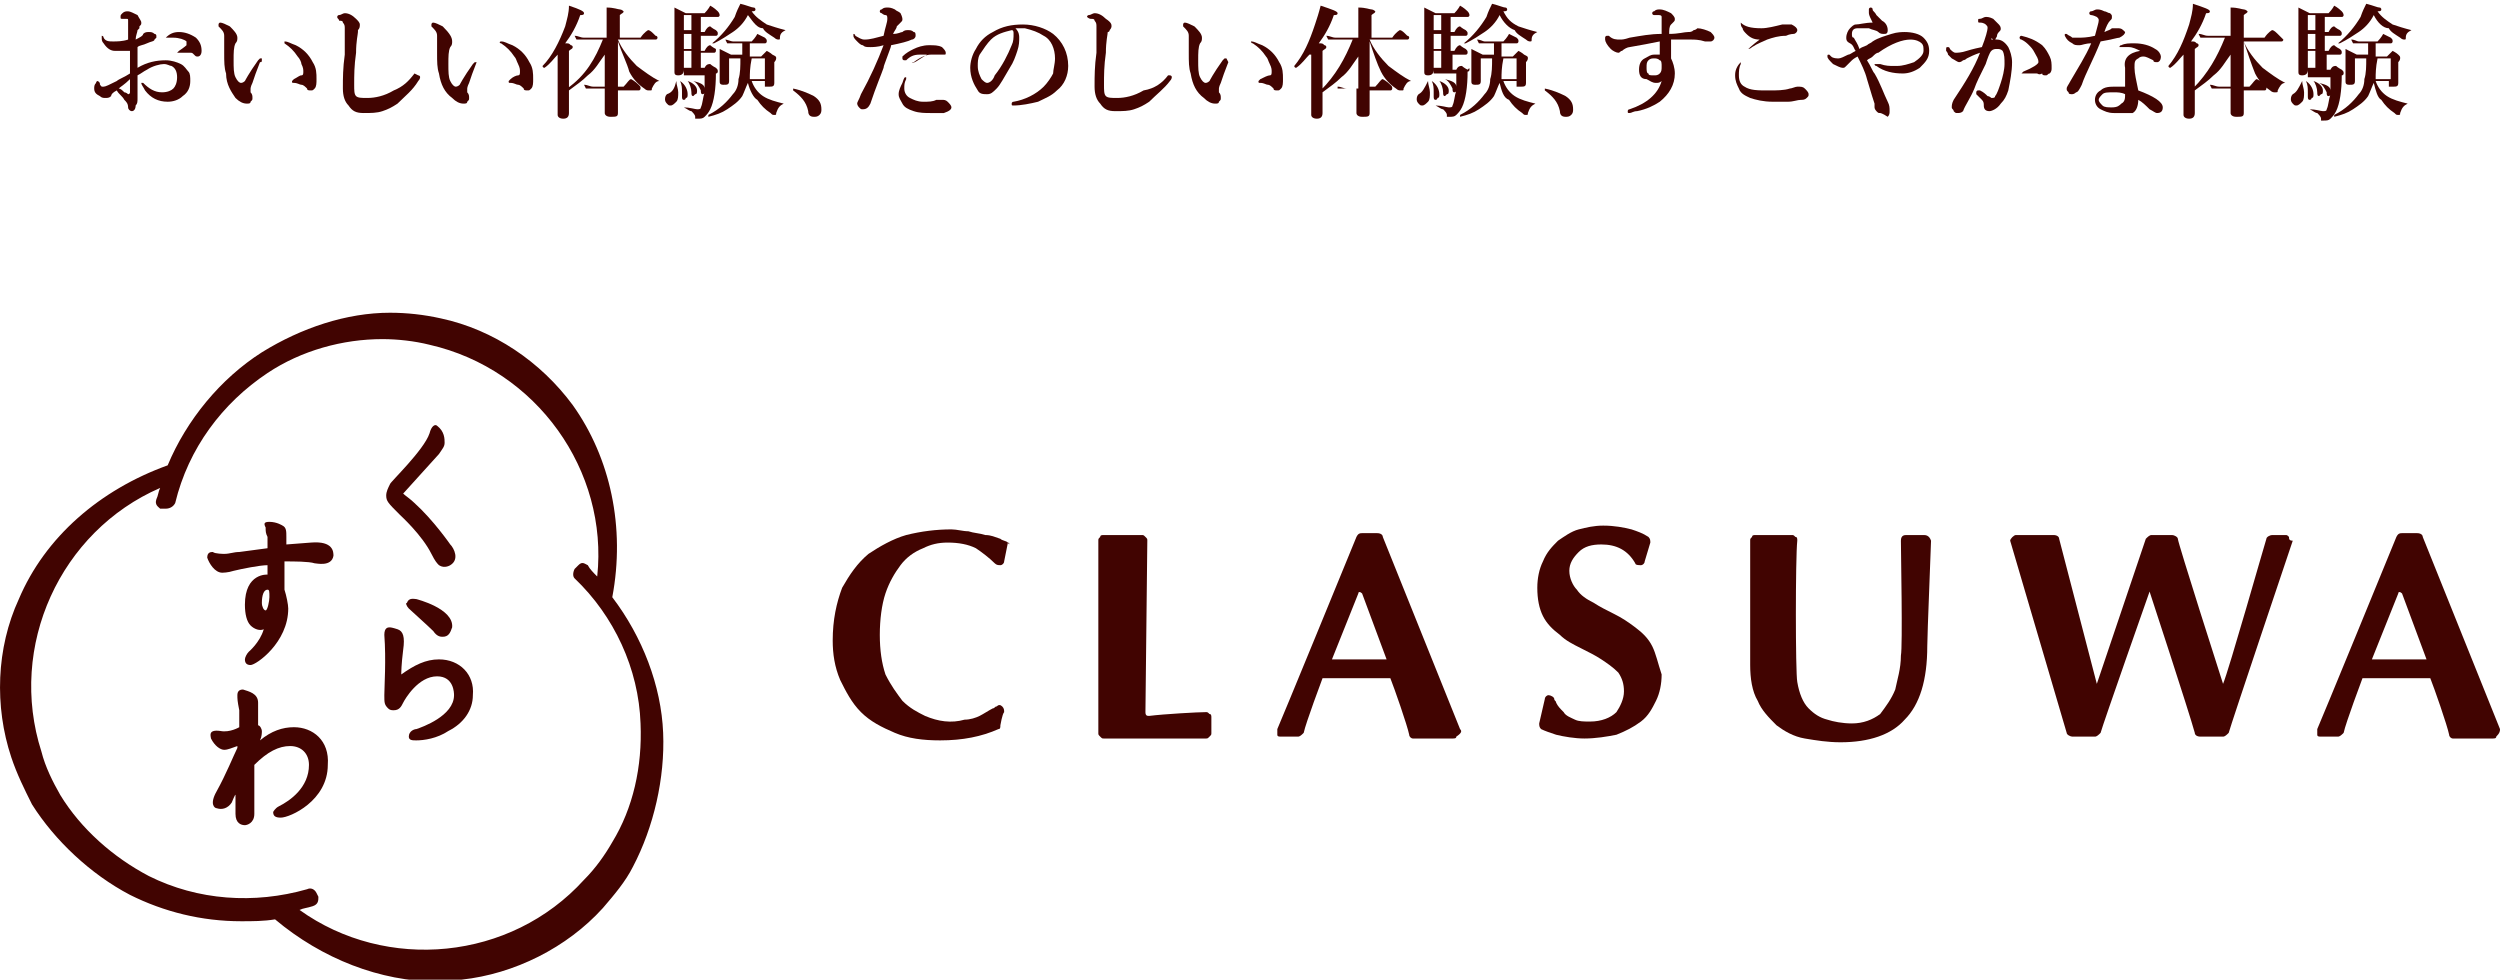
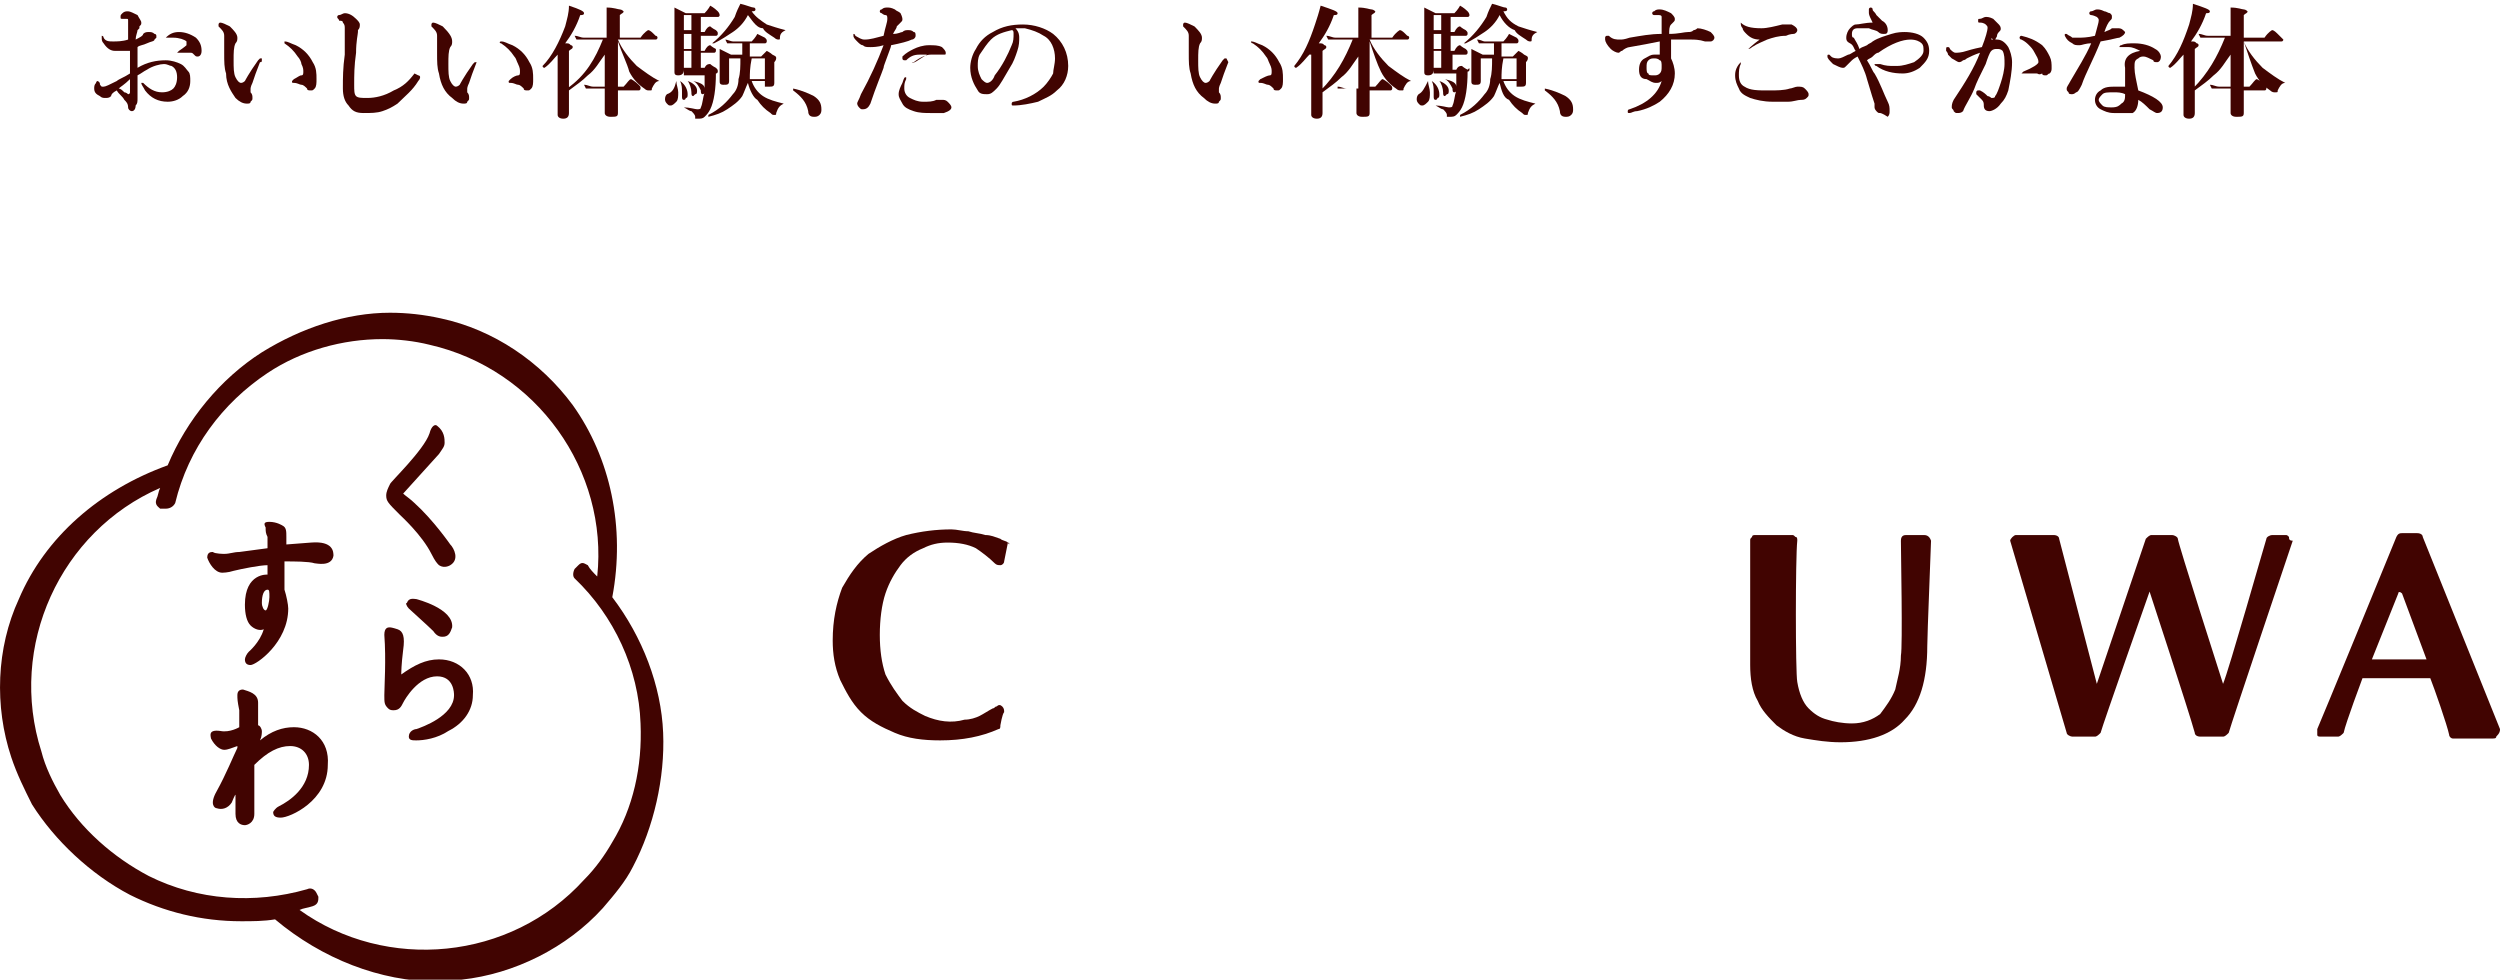
<svg xmlns="http://www.w3.org/2000/svg" version="1.1" id="レイヤー_2" x="0px" y="0px" viewBox="0 0 132.7 52" style="enable-background:new 0 0 132.7 52;" xml:space="preserve">
  <style type="text/css">
	.st0{fill:#410401;}
</style>
  <g>
    <g>
      <path class="st0" d="M53.5,28.8c-0.1-0.1-0.3-0.1-0.4-0.2c-0.3-0.1-0.5-0.2-0.8-0.2c-0.3-0.1-0.6-0.1-0.9-0.2    c-0.3,0-0.6-0.1-0.9-0.1c-0.8,0-1.6,0.1-2.4,0.3c-0.7,0.2-1.4,0.6-2,1c-0.6,0.5-1,1.1-1.4,1.8c-0.3,0.8-0.5,1.7-0.5,2.8    c0,0.7,0.1,1.4,0.4,2.1c0.3,0.6,0.6,1.2,1.1,1.7c0.5,0.5,1.1,0.8,1.8,1.1c0.7,0.3,1.5,0.4,2.4,0.4c1.2,0,2.2-0.2,3.1-0.6    c0.1,0,0.1-0.1,0.1-0.2c0,0,0.1-0.6,0.2-0.7c0-0.1,0-0.2-0.1-0.3c-0.1-0.1-0.2-0.1-0.3,0c-0.1,0-0.1,0.1-0.2,0.1    c-0.2,0.1-0.5,0.3-0.7,0.4c-0.2,0.1-0.5,0.2-0.8,0.2c-0.7,0.2-1.4,0.1-2.1-0.2c-0.4-0.2-0.8-0.4-1.2-0.8c-0.3-0.4-0.6-0.8-0.9-1.4    c-0.2-0.6-0.3-1.3-0.3-2.1c0-0.8,0.1-1.6,0.3-2.2c0.2-0.6,0.5-1.1,0.8-1.5c0.3-0.4,0.7-0.7,1.2-0.9c0.4-0.2,0.8-0.3,1.3-0.3    c0.6,0,1.1,0.1,1.5,0.3c0.3,0.2,0.7,0.5,1,0.8c0.1,0.1,0.2,0.1,0.3,0.1c0.1,0,0.2-0.1,0.2-0.2l0.2-1C53.6,29,53.6,28.8,53.5,28.8z    " />
-       <path class="st0" d="M64.3,38.1c0-0.1,0-0.2-0.1-0.2c-0.1-0.1-0.1-0.1-0.2-0.1c-0.4,0-2.2,0.1-3,0.2c-0.1,0-0.2,0-0.2-0.2    c0-0.1,0.1-9.1,0.1-9.1c0-0.1,0-0.1-0.1-0.2c-0.1-0.1-0.1-0.1-0.2-0.1c-0.1,0-1.8,0-2,0c-0.1,0-0.2,0-0.2,0.1    c-0.1,0.1-0.1,0.1-0.1,0.2c0,0.6,0,9.6,0,10.2c0,0.1,0,0.1,0.1,0.2c0.1,0.1,0.1,0.1,0.2,0.1c0.2,0,5.2,0,5.4,0c0,0,0,0,0,0    c0.1,0,0.1,0,0.2-0.1c0.1-0.1,0.1-0.1,0.1-0.2C64.3,38.7,64.3,38.2,64.3,38.1z" />
-       <path class="st0" d="M77.5,38.7c-0.2-0.5-4.1-10.2-4.1-10.2c0-0.1-0.1-0.2-0.3-0.2l-0.8,0c-0.1,0-0.2,0-0.3,0.2    c-0.2,0.5-4.1,10-4.2,10.2c0,0.1,0,0.2,0,0.3c0,0.1,0.1,0.1,0.2,0.1c0,0,0.8,0,0.9,0c0.1,0,0.2-0.1,0.3-0.2c0.1-0.5,1-2.9,1-2.9    l3.6,0l0,0c0.2,0.5,0.9,2.5,1,3c0,0.1,0.1,0.2,0.2,0.2c0,0,0,0,0,0c0.1,0,2,0,2.1,0c0.1,0,0.2,0,0.2-0.1    C77.6,38.9,77.6,38.8,77.5,38.7z M70.7,35c0,0,1.4-3.5,1.4-3.5c0,0,0,0,0,0c0-0.1,0.1-0.1,0.2,0l1.3,3.5L70.7,35    C70.7,35,70.7,35,70.7,35z" />
      <path class="st0" d="M132.7,38.7c-0.2-0.5-4.1-10.2-4.1-10.2c0-0.1-0.1-0.2-0.3-0.2l-0.8,0c-0.1,0-0.2,0-0.3,0.2    c-0.2,0.5-4.1,10-4.2,10.2c0,0.1,0,0.2,0,0.3c0,0.1,0.1,0.1,0.2,0.1c0,0,0.8,0,0.9,0c0.1,0,0.2-0.1,0.3-0.2c0.1-0.5,1-2.9,1-2.9    l3.6,0l0,0c0.2,0.5,0.9,2.5,1,3c0,0.1,0.1,0.2,0.2,0.2c0,0,0,0,0,0c0.1,0,2,0,2.1,0c0.1,0,0.2,0,0.2-0.1    C132.7,38.9,132.7,38.8,132.7,38.7z M125.9,35c0,0,1.4-3.5,1.4-3.5c0,0,0,0,0,0c0-0.1,0.1-0.1,0.2,0l1.3,3.5L125.9,35    C125.9,35,125.9,35,125.9,35z" />
-       <path class="st0" d="M87.7,34.3c-0.2-0.4-0.5-0.7-0.9-1c-0.4-0.3-0.7-0.5-1.1-0.7c-0.4-0.2-0.8-0.4-1.1-0.6    c-0.4-0.2-0.7-0.4-0.9-0.7c-0.2-0.2-0.4-0.6-0.4-1c0-0.4,0.2-0.7,0.5-1c0.3-0.3,0.7-0.4,1.2-0.4c0.8,0,1.4,0.3,1.8,1    c0,0.1,0.2,0.1,0.3,0.1c0.1,0,0.2-0.1,0.2-0.2l0.3-1c0-0.1,0-0.2-0.1-0.3c-0.3-0.2-0.6-0.3-0.9-0.4c-0.4-0.1-0.9-0.2-1.5-0.2    c-0.5,0-0.9,0.1-1.3,0.2c-0.4,0.1-0.8,0.4-1.1,0.6c-0.3,0.3-0.6,0.6-0.8,1.1c-0.2,0.4-0.3,0.9-0.3,1.4c0,0.6,0.1,1.1,0.3,1.5    c0.2,0.4,0.5,0.7,0.9,1c0.3,0.3,0.7,0.5,1.1,0.7c0.4,0.2,0.8,0.4,1.1,0.6c0.3,0.2,0.6,0.4,0.9,0.7c0.2,0.3,0.3,0.6,0.3,1    c0,0.4-0.2,0.8-0.4,1.1c-0.3,0.3-0.8,0.5-1.4,0.5c-0.3,0-0.6,0-0.8-0.1c-0.2-0.1-0.5-0.2-0.6-0.4c-0.2-0.2-0.3-0.3-0.4-0.5    c0-0.1-0.1-0.1-0.1-0.2c0-0.1-0.2-0.2-0.3-0.2c-0.1,0-0.2,0.1-0.2,0.2l-0.3,1.3c0,0.1,0,0.2,0.1,0.3c0.2,0.1,0.5,0.2,0.8,0.3    c0.4,0.1,1,0.2,1.5,0.2c0.6,0,1.2-0.1,1.7-0.2c0.5-0.2,0.9-0.4,1.3-0.7c0.4-0.3,0.6-0.7,0.8-1.1c0.2-0.4,0.3-0.9,0.3-1.4    C88,35.2,87.9,34.7,87.7,34.3z" />
      <path class="st0" d="M102.1,28.4l-0.9,0c-0.1,0-0.3,0-0.3,0.3c0,0.6,0.1,5.6,0,6.1c0,0.7-0.2,1.3-0.3,1.8    c-0.2,0.5-0.5,0.9-0.8,1.3c-0.4,0.3-0.9,0.5-1.5,0.5c-0.5,0-1-0.1-1.3-0.2c-0.4-0.1-0.7-0.3-1-0.6c-0.3-0.3-0.5-0.8-0.6-1.4    c-0.1-0.5-0.1-6.6,0-7.5c0-0.1,0-0.2-0.1-0.2c-0.1-0.1-0.1-0.1-0.2-0.1c-0.1,0-1.8,0-1.9,0c-0.1,0-0.2,0-0.2,0.1    c-0.1,0.1-0.1,0.1-0.1,0.2c0,0.2,0,4.9,0,6.6c0,0.7,0.1,1.4,0.4,1.9c0.2,0.5,0.6,0.9,1,1.3c0.4,0.3,0.9,0.6,1.5,0.7    c0.6,0.1,1.2,0.2,1.9,0.2c1.5,0,2.7-0.4,3.4-1.2c0.8-0.8,1.2-2.1,1.2-3.9c0-0.6,0.2-5.4,0.2-5.6C102.4,28.4,102.2,28.4,102.1,28.4    z" />
      <path class="st0" d="M121.5,28.5c-0.1-0.1-0.1-0.1-0.2-0.1h-0.7c-0.1,0-0.3,0.1-0.3,0.2c-0.1,0.3-2,7-2.3,7.7l0,0h0l0,0    c-0.1-0.3-2.4-7.5-2.4-7.7c0-0.1-0.2-0.2-0.3-0.2c-0.1,0-1,0-1.1,0c-0.1,0-0.2,0.1-0.3,0.2c-0.1,0.3-2.6,7.7-2.6,7.7l0,0h0    c0,0-2-7.7-2-7.7c0-0.1-0.1-0.2-0.3-0.2l-2,0c-0.1,0-0.3,0.2-0.3,0.3l3,10.2c0,0.1,0.2,0.2,0.3,0.2c0,0,1.2,0,1.2,0    c0.1,0,0.2-0.1,0.3-0.2c0.1-0.4,2.6-7.5,2.6-7.5s2.1,6.4,2.4,7.5c0,0.1,0.1,0.2,0.3,0.2c0.1,0,1,0,1.2,0c0.1,0,0.2-0.1,0.3-0.2    c0.1-0.4,3.4-10.2,3.4-10.2C121.5,28.7,121.5,28.6,121.5,28.5z" />
    </g>
    <g>
      <path class="st0" d="M35.2,38.9c-0.1-2.5-1.1-5.1-2.7-7.2c0.7-3.7-0.1-7.4-2.1-10.2c-1.7-2.3-4.2-4-7-4.6    c-0.9-0.2-1.8-0.3-2.7-0.3c-2.3,0-4.7,0.8-6.8,2.1c-2.2,1.4-4,3.6-5,6c-3.6,1.3-6.5,3.8-7.9,7.1c-1.2,2.6-1.3,5.7-0.4,8.4    c0.3,0.9,0.7,1.7,1.1,2.5c1.2,1.9,3.1,3.7,5.2,4.8c1.8,0.9,3.8,1.4,5.9,1.4c0.6,0,1.2,0,1.8-0.1c2.5,2.1,5.6,3.3,8.6,3.3    c0.4,0,0.8,0,1.3-0.1c2.8-0.3,5.6-1.7,7.5-3.8c0.6-0.7,1.2-1.4,1.6-2.2C34.7,43.9,35.3,41.3,35.2,38.9z M32.5,44.7    c-0.4,0.7-0.9,1.4-1.5,2c-3.9,4.3-10.5,4.9-15.1,1.6c0.2-0.1,0.4-0.1,0.7-0.2c0.3-0.1,0.3-0.3,0.3-0.5l-0.1-0.2    c-0.1-0.2-0.3-0.3-0.5-0.2c-2.8,0.8-5.8,0.6-8.4-0.7c-1.9-1-3.6-2.5-4.7-4.3c-0.4-0.7-0.8-1.5-1-2.3c-1.8-5.6,1-11.7,6.3-14    c-0.1,0.2-0.1,0.4-0.2,0.6c-0.1,0.3,0.1,0.4,0.2,0.5L8.8,27c0.2,0,0.4-0.1,0.5-0.3c0.7-2.9,2.5-5.3,4.9-6.9c1.8-1.2,4-1.8,6.1-1.8    c0.8,0,1.7,0.1,2.5,0.3c5.7,1.3,9.5,6.7,8.9,12.3c-0.2-0.2-0.4-0.4-0.5-0.6c-0.2-0.1-0.3-0.2-0.5,0l-0.2,0.2    c-0.1,0.2-0.1,0.4,0,0.5c2.1,2,3.4,4.8,3.5,7.7C34.1,40.7,33.6,42.9,32.5,44.7z" />
      <path class="st0" d="M23.9,28.9c0,0-0.9-1.3-1.9-2.2c-0.2-0.2-0.5-0.4-0.6-0.5c0.1-0.1,1.8-2,1.9-2.1c0.2-0.3,0.3-0.4,0.3-0.6    c0-0.2,0-0.6-0.4-0.9c-0.1-0.1-0.3,0-0.4,0.4c-0.3,0.9-2.1,2.6-2.1,2.7c-0.1,0.2-0.2,0.4-0.2,0.6c0,0.3,0.1,0.4,0.7,1    c0.1,0.1,1.2,1.1,1.7,2.1c0.2,0.4,0.3,0.5,0.4,0.6c0.3,0.2,0.6,0,0.6,0C24.4,29.7,24.1,29.1,23.9,28.9z" />
      <g>
        <path class="st0" d="M21.7,32.3c0.1,0.1,1,0.9,1.3,1.2c0.2,0.3,0.4,0.3,0.5,0.3c0.3,0,0.4-0.2,0.5-0.5c0.1-1-1.9-1.5-1.9-1.5     c-0.1,0-0.4-0.1-0.5,0.2C21.5,32,21.6,32.2,21.7,32.3z" />
        <path class="st0" d="M23.3,35c-0.7,0-1.3,0.3-2,0.8c0-0.1,0-0.5,0.1-1.3c0.1-0.7,0-1-0.3-1.1c0,0-0.3-0.1-0.4-0.1     c-0.1,0-0.3,0-0.3,0.4c0.1,1.3,0,2.8,0,3.2c0,0.4,0,0.5,0.2,0.7c0.1,0.1,0.2,0.1,0.3,0.1c0.3,0,0.4-0.2,0.5-0.4     c0.1-0.2,0.8-1.4,1.8-1.4c0.9,0,0.9,0.9,0.9,1c0,1.1-1.7,1.7-2,1.8c-0.1,0-0.4,0.1-0.4,0.4c0,0.2,0.2,0.2,0.4,0.2     c0.4,0,1.1-0.1,1.7-0.5c0.8-0.4,1.3-1.1,1.3-1.9C25.2,35.8,24.4,35,23.3,35z" />
      </g>
      <path class="st0" d="M16.5,28.8l-1.3,0.1l0-0.4c0-0.3,0-0.5-0.2-0.6c0,0-0.3-0.2-0.7-0.2c-0.3,0-0.3,0.1-0.2,0.3    c0,0.2,0,0.3,0.1,0.5c0,0.3,0,0.6,0,0.6l-1.5,0.2c-0.3,0-0.5,0.1-0.8,0.1c0,0-0.5,0-0.6-0.1c-0.1,0-0.3,0-0.3,0.3    c0.1,0.3,0.4,0.8,0.8,0.8c0,0,0.3,0,0.6-0.1c0.4-0.1,1.4-0.3,1.8-0.3l0,0.5c0,0-1.2-0.1-1.2,1.6c0,0.5,0.1,0.9,0.3,1.1    c0.2,0.2,0.5,0.3,0.7,0.2c-0.2,0.7-0.8,1.2-0.8,1.2c-0.1,0.1-0.2,0.3-0.2,0.4c0,0.2,0.1,0.3,0.3,0.3c0.3,0,2-1.2,2-3    c0-0.2-0.1-0.7-0.2-1l0,0c0-0.4,0-1.1,0-1.5c0.5,0,1.3,0,1.6,0.1c0.1,0,0.9,0.2,1-0.4C17.7,29.3,17.7,28.7,16.5,28.8z M14.3,31.7    c0,0.2-0.1,0.7-0.2,0.7c-0.1,0-0.2-0.2-0.2-0.4c0-0.4,0.1-0.7,0.3-0.7C14.3,31.3,14.3,31.4,14.3,31.7z" />
      <path class="st0" d="M15.6,38.6c-0.6,0-1.2,0.2-1.8,0.7c0.1-0.2,0.1-0.4,0.1-0.5c0-0.1-0.1-0.3-0.2-0.3l0-1.2    c0-0.5-0.5-0.6-0.8-0.7c-0.2,0-0.3,0.1-0.3,0.3c0,0.2,0,0.3,0.1,0.8l0,0.9c0,0-0.5,0.3-1,0.2c-0.7-0.1-0.5,0.3-0.5,0.4    c0.2,0.4,0.5,0.6,0.7,0.6c0.2,0,0.4-0.1,0.7-0.2c0,0,0,0.1,0,0.1c-0.2,0.4-0.6,1.4-1.1,2.3c-0.4,0.7-0.1,0.9,0,0.9    c0.3,0.1,0.6,0,0.8-0.3c0,0,0.2-0.5,0.2-0.4l0,1c0,0.5,0.3,0.6,0.5,0.6c0.1,0,0.5-0.1,0.5-0.6c0,0,0-2.6,0-2.6    c0.7-0.7,1.3-1,1.9-1c0.6,0,1,0.4,1,1c0,1.2-1,1.9-1.6,2.2c-0.2,0.1-0.3,0.3-0.3,0.3c0,0.2,0.1,0.3,0.4,0.3c0.5,0,2.5-0.9,2.5-2.8    C17.5,39.3,16.6,38.6,15.6,38.6z" />
    </g>
  </g>
  <g>
    <path class="st0" d="M7.3,3.6c0.5-0.3,1-0.4,1.5-0.4c0.3,0,0.6,0.1,0.8,0.2C9.8,3.5,9.9,3.7,10,3.8c0.1,0.1,0.1,0.3,0.1,0.5   c0,0.3-0.1,0.6-0.4,0.8C9.5,5.3,9.2,5.4,8.9,5.4C8.4,5.4,8,5.2,7.7,4.8C7.6,4.6,7.5,4.5,7.5,4.4c0,0,0,0,0,0c0,0,0.1,0,0.1,0   c0.3,0.3,0.6,0.5,1,0.5c0.3,0,0.5-0.1,0.6-0.2c0.1-0.1,0.2-0.3,0.2-0.6c0-0.3-0.1-0.5-0.3-0.6C9,3.5,8.9,3.4,8.7,3.4   c-0.2,0-0.6,0.1-0.9,0.3C7.6,3.8,7.5,3.9,7.3,4c0,0.3,0,0.5,0,0.9c0,0.2,0,0.3,0,0.3c0,0.2,0,0.3-0.1,0.4C7.2,5.8,7.1,5.9,7,5.9   c-0.1,0-0.2-0.1-0.2-0.2c0-0.2-0.1-0.3-0.2-0.4C6.5,5.1,6.3,5,6.2,4.8C6,4.9,5.9,5,5.9,5.1C5.8,5.2,5.7,5.2,5.6,5.2   c-0.1,0-0.2,0-0.3-0.1C5.1,5,5,4.9,5,4.7c0-0.1,0-0.2,0.1-0.3c0-0.1,0.1-0.1,0.1-0.1c0,0,0,0,0.1,0.1c0,0.1,0,0.1,0.1,0.2   c0,0,0,0,0.1,0c0,0,0,0,0,0c0.1,0,0.3-0.1,0.7-0.3c0.1-0.1,0.4-0.2,0.7-0.4c0-0.1,0-0.4,0-0.7c0-0.2,0-0.4,0-0.5   C6.5,2.7,6.3,2.7,6.1,2.7c-0.2,0-0.4-0.1-0.6-0.4C5.4,2.2,5.4,2.1,5.4,2c0-0.1,0-0.1,0-0.1c0,0,0.1,0,0.1,0.1   c0.1,0.2,0.3,0.2,0.5,0.2c0.2,0,0.5,0,0.8-0.1c0-0.3,0-0.5,0-0.7c0-0.2,0-0.3,0-0.3c0-0.1,0-0.1-0.1-0.1C6.6,1,6.6,1,6.5,1   c-0.1,0-0.1,0-0.1-0.1c0-0.1,0-0.1,0.1-0.2c0.1-0.1,0.2-0.1,0.3-0.1c0.1,0,0.3,0.1,0.5,0.2C7.4,1,7.5,1.1,7.5,1.2   c0,0.1,0,0.1-0.1,0.2c0,0,0,0,0,0.1c0,0,0,0-0.1,0.1c0,0.1-0.1,0.3-0.1,0.5c0.2-0.1,0.4-0.2,0.4-0.3c0.1-0.1,0.2-0.1,0.3-0.1   c0.1,0,0.2,0,0.3,0.1c0.1,0,0.1,0.1,0.1,0.1c0,0.1,0,0.1,0,0.1c0,0-0.1,0.1-0.1,0.1C8.2,2.2,8,2.2,7.8,2.3C7.6,2.4,7.4,2.4,7.3,2.5   C7.3,3,7.3,3.4,7.3,3.6z M6.9,4.2C6.6,4.5,6.4,4.6,6.3,4.7c0.1,0,0.2,0.1,0.3,0.2C6.7,4.9,6.8,5,6.8,5c0,0,0.1,0,0.1-0.1   C6.9,4.6,6.9,4.4,6.9,4.2z M8.8,2C8.8,2,8.8,2,8.8,2C9,1.8,9.2,1.7,9.5,1.7c0.3,0,0.6,0.1,0.9,0.3c0.2,0.2,0.3,0.4,0.3,0.7   c0,0.2-0.1,0.3-0.2,0.3c-0.1,0-0.1,0-0.2-0.1c-0.1-0.1-0.1-0.1-0.2-0.1c-0.1,0-0.1,0-0.2,0c-0.1,0-0.2,0-0.2,0c-0.1,0-0.2,0-0.2,0   c0,0-0.1,0-0.1,0c0,0,0,0,0.1-0.1c0.3-0.2,0.4-0.3,0.4-0.3c0,0,0-0.1,0-0.1c0,0,0-0.1,0-0.1C9.8,2.1,9.5,2,9.2,2C9.1,2,9.1,2,9,2   C9,2,8.9,2,8.8,2C8.9,2.1,8.9,2.1,8.8,2C8.8,2.1,8.8,2,8.8,2z" />
    <path class="st0" d="M13.8,3.3c-0.2,0.5-0.3,0.8-0.4,1.1c-0.1,0.2-0.1,0.3-0.1,0.3c0,0.1,0,0.1,0,0.2c0.1,0.1,0.1,0.2,0.1,0.3   c0,0.1,0,0.1-0.1,0.2c0,0.1-0.1,0.1-0.2,0.1c-0.2,0-0.4-0.1-0.6-0.3C12.3,4.9,12,4.5,12,3.9c-0.1-0.3-0.1-0.6-0.1-1.1l0-0.6   c0-0.1,0-0.2,0-0.3c0-0.2-0.1-0.3-0.3-0.5c0,0,0-0.1,0-0.1c0,0,0-0.1,0.1-0.1c0.1,0,0.3,0.1,0.5,0.2c0.2,0.2,0.4,0.4,0.4,0.6   c0,0.1,0,0.2-0.1,0.3c-0.1,0.2-0.1,0.5-0.1,0.9c0,0.4,0,0.7,0.1,0.9c0.1,0.2,0.2,0.3,0.3,0.3c0,0,0.1,0,0.2-0.1   c0,0,0.2-0.4,0.7-1.1c0.1-0.1,0.1-0.1,0.1-0.1c0,0,0.1,0,0.1,0C13.9,3.3,13.9,3.3,13.8,3.3z M15.1,2.2c0.2,0,0.3,0.1,0.6,0.2   c0.4,0.2,0.7,0.5,0.9,0.9c0.2,0.3,0.2,0.6,0.2,0.9c0,0.2,0,0.4-0.1,0.5c-0.1,0.1-0.1,0.1-0.2,0.1c-0.1,0-0.2,0-0.2-0.1   c-0.1-0.1-0.2-0.2-0.3-0.2c-0.1,0-0.2-0.1-0.4-0.1c-0.1,0-0.1,0-0.1-0.1c0,0,0,0,0.1-0.1C15.8,4.1,15.9,4,16,4   c0.1,0,0.1-0.1,0.1-0.2c0-0.1,0-0.2-0.1-0.4C16,3.3,15.9,3.1,15.8,3c-0.2-0.3-0.4-0.5-0.7-0.7C15.1,2.3,15.1,2.2,15.1,2.2   C15.1,2.2,15.1,2.2,15.1,2.2z" />
    <path class="st0" d="M19,1.6C19,1.7,19,1.7,19,1.7c0,0.1-0.1,0.5-0.1,1.1c-0.1,0.7-0.1,1.2-0.1,1.7c0,0.3,0,0.5,0.1,0.6   c0.1,0.1,0.3,0.1,0.6,0.1c0.4,0,0.9-0.1,1.4-0.4c0.5-0.2,0.8-0.5,1.1-0.9C22.2,4,22.2,4,22.2,4c0,0,0.1,0,0.1,0.1   c0,0,0,0.1-0.1,0.2c-0.3,0.5-0.7,0.8-1.1,1.2c-0.3,0.2-0.5,0.3-0.8,0.4c-0.3,0.1-0.6,0.1-1,0.1c-0.4,0-0.6-0.1-0.8-0.4   c-0.2-0.2-0.3-0.5-0.3-0.9c0,0,0,0,0-0.1c0-0.4,0-1,0.1-1.7c0-0.7,0-1.1,0-1.4c0-0.1,0-0.2-0.1-0.3c0-0.1-0.1-0.1-0.2-0.1   C18,1,17.9,1,17.9,0.9c0,0,0-0.1,0.1-0.1c0.1,0,0.2-0.1,0.3-0.1c0.2,0,0.4,0.1,0.6,0.3c0.1,0.1,0.2,0.2,0.2,0.3   C19.1,1.4,19.1,1.5,19,1.6z" />
    <path class="st0" d="M25.3,3.3c-0.2,0.5-0.3,0.8-0.4,1.1c-0.1,0.2-0.1,0.3-0.1,0.3c0,0.1,0,0.1,0,0.2c0.1,0.1,0.1,0.2,0.1,0.3   c0,0.1,0,0.1-0.1,0.2c0,0.1-0.1,0.1-0.2,0.1c-0.2,0-0.4-0.1-0.6-0.3c-0.4-0.3-0.6-0.7-0.7-1.3c-0.1-0.3-0.1-0.6-0.1-1.1l0-0.6   c0-0.1,0-0.2,0-0.3c0-0.2-0.1-0.3-0.3-0.5c0,0,0-0.1,0-0.1c0,0,0-0.1,0.1-0.1c0.1,0,0.3,0.1,0.5,0.2C23.9,1.8,24,2,24,2.2   c0,0.1,0,0.2-0.1,0.3c-0.1,0.2-0.1,0.5-0.1,0.9c0,0.4,0,0.7,0.1,0.9c0.1,0.2,0.2,0.3,0.3,0.3c0,0,0.1,0,0.2-0.1   c0,0,0.2-0.4,0.7-1.1c0.1-0.1,0.1-0.1,0.1-0.1c0,0,0.1,0,0.1,0C25.3,3.3,25.3,3.3,25.3,3.3z M26.6,2.2c0.2,0,0.3,0.1,0.6,0.2   c0.4,0.2,0.7,0.5,0.9,0.9c0.2,0.3,0.2,0.6,0.2,0.9c0,0.2,0,0.4-0.1,0.5c-0.1,0.1-0.1,0.1-0.2,0.1c-0.1,0-0.2,0-0.2-0.1   c-0.1-0.1-0.2-0.2-0.3-0.2c-0.1,0-0.2-0.1-0.4-0.1c-0.1,0-0.1,0-0.1-0.1c0,0,0,0,0.1-0.1C27.2,4.1,27.4,4,27.5,4   c0.1,0,0.1-0.1,0.1-0.2c0-0.1,0-0.2-0.1-0.4c-0.1-0.2-0.1-0.3-0.2-0.4c-0.2-0.3-0.4-0.5-0.7-0.7C26.5,2.3,26.5,2.2,26.6,2.2   C26.5,2.2,26.5,2.2,26.6,2.2z" />
    <path class="st0" d="M29.6,2.9c-0.2,0.2-0.4,0.5-0.7,0.7c0,0,0,0,0,0c0,0-0.1,0-0.1-0.1c0,0,0,0,0,0C29.3,3,29.7,2.2,30,1.4   c0.1-0.4,0.2-0.7,0.2-1.1C30.8,0.5,31,0.6,31,0.7c0,0.1-0.1,0.1-0.2,0.1c-0.2,0.6-0.5,1.1-0.8,1.5c0.2,0,0.2,0,0.3,0.1   c0,0,0.1,0,0.1,0.1c0,0.1-0.1,0.1-0.2,0.2V6c0,0.2-0.1,0.3-0.3,0.3c-0.2,0-0.3-0.1-0.3-0.2c0-0.5,0-1,0-1.7V2.9z M32.8,2.2v0.4   c0,0.4,0,1.1,0,2h0.3c0.2-0.2,0.3-0.4,0.4-0.4c0,0,0.2,0.1,0.4,0.3C34,4.6,34,4.6,34,4.7c0,0,0,0.1-0.1,0.1h-1.1c0,0.2,0,0.5,0,0.8   c0,0.2,0,0.4,0,0.4c0,0.2-0.1,0.2-0.4,0.2c-0.2,0-0.3-0.1-0.3-0.2c0-0.3,0-0.7,0-1.3h-0.6c-0.1,0-0.2,0-0.4,0l-0.1-0.2   c0.2,0,0.3,0.1,0.5,0.1h0.6c0-0.5,0-1,0-1.7c-0.3,0.4-0.5,0.8-0.9,1.1c-0.3,0.3-0.6,0.5-1,0.8c0,0,0,0,0,0c0,0-0.1,0-0.1-0.1   c0,0,0,0,0,0C31.1,4,31.6,3.1,32,2.1H31c-0.1,0-0.2,0-0.4,0l-0.1-0.2c0.2,0,0.3,0.1,0.5,0.1h1.2V1.2c0-0.3,0-0.6,0-0.8   c0.4,0,0.6,0.1,0.7,0.1c0.1,0,0.2,0.1,0.2,0.1c0,0.1-0.1,0.1-0.2,0.2v1.2h1.1c0.2-0.3,0.4-0.4,0.4-0.4c0.1,0,0.2,0.1,0.4,0.3   C34.9,1.9,34.9,2,34.9,2c0,0,0,0.1-0.1,0.1h-2c0.2,0.5,0.6,1,1,1.4c0.4,0.3,0.8,0.6,1.2,0.8c0,0,0,0,0,0c0,0,0,0,0,0   c-0.2,0-0.3,0.2-0.4,0.4c0,0.1,0,0.1-0.1,0.1c0,0,0,0-0.1,0c0,0-0.1,0-0.2-0.1c-0.3-0.2-0.6-0.5-0.8-0.9C33.3,3.4,33,2.8,32.8,2.2z   " />
    <path class="st0" d="M35.9,4.3c0,0.2,0.1,0.4,0.1,0.6c0,0.2,0,0.4-0.1,0.5c-0.1,0.1-0.2,0.2-0.3,0.2c-0.1,0-0.1,0-0.2-0.1   c0,0-0.1-0.1-0.1-0.2c0-0.1,0-0.2,0.1-0.3C35.7,4.9,35.8,4.7,35.9,4.3C35.8,4.3,35.8,4.3,35.9,4.3C35.9,4.3,35.9,4.3,35.9,4.3z    M36.3,3.7L36.3,3.7C36.3,3.9,36.2,4,36,4c-0.2,0-0.2-0.1-0.2-0.2l0-2.2c0-0.5,0-0.9,0-1.2c0.2,0.1,0.4,0.2,0.6,0.3h1   c0.2-0.2,0.3-0.4,0.3-0.4c0,0,0.2,0.1,0.4,0.3c0.1,0.1,0.1,0.2,0.1,0.2c0,0,0,0.1-0.1,0.1h-0.9v0.8h0.2c0.1-0.2,0.2-0.3,0.3-0.3   c0,0,0.1,0.1,0.3,0.2c0.1,0.1,0.1,0.1,0.1,0.2c0,0,0,0.1-0.1,0.1h-0.8v0.8h0.2c0.1-0.2,0.2-0.3,0.3-0.3c0,0,0.1,0.1,0.3,0.2   C38,2.6,38,2.6,38,2.7c0,0,0,0.1-0.1,0.1h-0.7v0.8h0.2c0.1-0.2,0.2-0.2,0.3-0.2c0,0,0.1,0.1,0.3,0.2c0.1,0.1,0.1,0.1,0.1,0.2   c0,0,0,0.1-0.1,0.1c0,0.8-0.1,1.5-0.3,1.9c-0.1,0.2-0.2,0.3-0.3,0.4c-0.1,0.1-0.2,0.1-0.4,0.1c-0.1,0-0.1,0-0.1,0c0,0,0-0.1,0-0.1   c0-0.1-0.1-0.2-0.2-0.3c-0.1,0-0.2-0.1-0.4-0.2c0,0,0,0,0,0c0,0,0-0.1,0,0c0.3,0,0.6,0.1,0.7,0.1c0.1,0,0.2,0,0.2-0.1   c0.1-0.2,0.1-0.5,0.2-0.8c0,0.1-0.1,0.1-0.1,0.1c-0.1,0-0.1-0.1-0.1-0.2c-0.1-0.2-0.2-0.4-0.4-0.5c0,0,0,0,0,0c0,0,0,0,0,0   c0,0,0,0,0,0c0.4,0.1,0.6,0.2,0.6,0.4c0-0.2,0-0.5,0-0.7H36.3z M36.3,5.3c-0.1,0-0.1-0.1-0.1-0.2l0-0.2c0-0.2,0-0.4-0.1-0.6   c0,0,0,0,0,0c0,0,0,0,0,0c0,0,0,0,0,0c0.3,0.2,0.4,0.5,0.4,0.7c0,0.1,0,0.2-0.1,0.2C36.4,5.3,36.3,5.3,36.3,5.3z M36.3,1.6h0.4V0.8   h-0.4V1.6z M36.3,2.6h0.4V1.8h-0.4V2.6z M36.3,3.6h0.4V2.7h-0.4V3.6z M37,4.8c0,0.1,0,0.2-0.1,0.2c0,0-0.1,0.1-0.1,0.1   c-0.1,0-0.1-0.1-0.1-0.2c0-0.2-0.1-0.5-0.2-0.6c0,0,0,0,0,0c0,0,0,0,0,0c0,0,0,0,0,0C36.8,4.4,37,4.6,37,4.8z M39.7,4.4   c-0.1,0.2-0.2,0.5-0.3,0.7c-0.2,0.3-0.5,0.5-0.8,0.7c-0.3,0.2-0.6,0.3-1,0.4c0,0,0,0,0-0.1c0,0,0,0,0,0c0.6-0.3,1-0.7,1.3-1.1   c0.2-0.2,0.3-0.5,0.3-0.8h-0.5v0.1c0,0.2-0.1,0.2-0.3,0.2c-0.2,0-0.2-0.1-0.2-0.2l0-1c0-0.2,0-0.5,0-0.7c0.2,0.1,0.4,0.2,0.6,0.3   h0.6V2.7c0-0.2,0-0.3,0-0.4H39c-0.1,0-0.2,0-0.4,0l-0.1-0.2c0.1,0,0.3,0.1,0.4,0.1h1c0.2-0.2,0.3-0.4,0.3-0.4c0,0,0.2,0.1,0.4,0.2   c0.1,0.1,0.1,0.1,0.1,0.2c0,0,0,0.1-0.1,0.1h-0.8c0,0.2,0,0.5,0,0.7h0.6c0.2-0.2,0.3-0.3,0.3-0.3s0.2,0.1,0.3,0.2   C41.2,3,41.2,3,41.2,3.1c0,0,0,0.1-0.1,0.2v0.2l0,0.9c0,0.2-0.1,0.2-0.3,0.2c-0.1,0-0.2,0-0.2,0c0,0,0-0.1,0-0.1V4.3h-0.7   c0.1,0.3,0.3,0.6,0.6,0.8c0.3,0.2,0.7,0.3,1.1,0.4c0,0,0,0,0,0s0,0,0,0c-0.2,0.1-0.3,0.2-0.4,0.5c0,0.1,0,0.1-0.1,0.1   c-0.1,0-0.1,0-0.2-0.1c-0.3-0.2-0.5-0.4-0.7-0.7C40,5.2,39.8,4.8,39.7,4.4z M39.7,0.8c-0.2,0.4-0.5,0.7-0.8,0.9   c-0.3,0.2-0.6,0.4-1,0.6c0,0,0,0,0,0c0,0-0.1,0-0.1,0c0,0,0,0,0,0c0.5-0.4,0.9-0.9,1.2-1.4c0.1-0.3,0.2-0.5,0.3-0.7   c0.4,0.1,0.6,0.2,0.7,0.2c0.1,0,0.1,0.1,0.1,0.1c0,0.1-0.1,0.1-0.2,0.1c0.2,0.3,0.5,0.5,0.8,0.7c0.3,0.1,0.6,0.2,1,0.3c0,0,0,0,0,0   c0,0,0,0,0,0c-0.2,0.1-0.3,0.2-0.3,0.4c0,0.1,0,0.1-0.1,0.1c0,0-0.1,0-0.2-0.1c-0.3-0.2-0.5-0.3-0.6-0.5C40.2,1.5,40,1.2,39.7,0.8z    M39.2,4.2c0.1-0.3,0.1-0.7,0.1-1.1h-0.6v1.1H39.2z M39.8,4.2h0.8V3.1h-0.7C39.8,3.6,39.8,3.9,39.8,4.2z" />
    <path class="st0" d="M42.1,4.8C42.1,4.8,42.1,4.7,42.1,4.8c0-0.1,0-0.1,0-0.1c0.5,0.1,0.9,0.3,1.1,0.4c0.3,0.2,0.4,0.4,0.4,0.7   c0,0.1,0,0.2-0.1,0.3c-0.1,0.1-0.2,0.1-0.3,0.1c-0.2,0-0.3-0.1-0.3-0.3C42.8,5.4,42.5,5.1,42.1,4.8z" />
    <path class="st0" d="M47.9,1.7c0.1-0.1,0.2-0.1,0.3-0.1c0.1,0,0.2,0,0.3,0.1c0.1,0,0.1,0.1,0.1,0.2c0,0.1-0.1,0.2-0.2,0.2   c-0.2,0.1-0.6,0.2-1.1,0.3c0,0.1-0.1,0.3-0.2,0.6c-0.1,0.3-0.2,0.5-0.2,0.6c-0.1,0.3-0.4,1-0.7,1.9c-0.1,0.2-0.2,0.3-0.4,0.3   c-0.1,0-0.1,0-0.2-0.1c0,0-0.1-0.1-0.1-0.2c0-0.1,0.1-0.2,0.2-0.5c0.5-0.9,0.9-1.8,1.2-2.6c-0.3,0.1-0.6,0.1-0.7,0.1   c-0.2,0-0.3,0-0.4-0.1c-0.1,0-0.2-0.1-0.3-0.2c-0.1-0.1-0.2-0.2-0.2-0.3c0,0,0-0.1,0-0.1c0,0,0.1,0,0.1,0.1   c0.2,0.1,0.3,0.2,0.5,0.2c0.3,0,0.6-0.1,1-0.2c0.1-0.5,0.2-0.7,0.2-0.9c0-0.1,0-0.2-0.1-0.2c-0.1,0-0.2-0.1-0.2-0.1   c0,0-0.1,0-0.1-0.1c0,0,0-0.1,0.1-0.1c0.1-0.1,0.2-0.1,0.3-0.1c0.1,0,0.2,0,0.4,0.1c0.1,0.1,0.2,0.1,0.3,0.2   C47.9,0.9,47.9,1,47.9,1c0,0.1,0,0.1-0.1,0.2c-0.1,0.1-0.1,0.1-0.2,0.2c0,0.1-0.1,0.2-0.2,0.4C47.7,1.8,47.8,1.7,47.9,1.7z    M48.1,4.1l0,0.1C48,4.4,48,4.5,48,4.7c0,0.2,0.1,0.4,0.3,0.5c0.2,0.1,0.4,0.2,0.7,0.2c0.3,0,0.5,0,0.7-0.1c0.1,0,0.2,0,0.3,0   c0.1,0,0.2,0,0.3,0.1c0.1,0.1,0.2,0.2,0.2,0.3c0,0.1-0.1,0.2-0.4,0.3c-0.1,0-0.4,0-0.7,0c-0.3,0-0.6,0-0.9-0.1   c-0.3-0.1-0.5-0.2-0.6-0.4c-0.1-0.2-0.2-0.3-0.2-0.5c0-0.2,0.1-0.4,0.2-0.6C48,4.1,48,4.1,48.1,4.1C48.1,4.1,48.1,4.1,48.1,4.1z    M49.2,2.9c-0.1,0-0.1,0-0.2,0c-0.1,0-0.2,0-0.2,0c-0.3,0-0.5,0.1-0.7,0.3c0,0,0,0-0.1,0c0,0-0.1,0-0.1-0.1c0,0,0,0,0-0.1   c0.2-0.2,0.4-0.3,0.6-0.4c0.2-0.1,0.5-0.2,0.8-0.2c0.3,0,0.5,0,0.7,0.1c0.1,0.1,0.2,0.2,0.2,0.3c0,0.1,0,0.1-0.1,0.1   c0,0-0.1,0-0.2,0c-0.1,0-0.2,0-0.3,0c-0.1,0-0.2,0-0.2,0c-0.2,0-0.5,0.1-0.9,0.4c0,0-0.1,0-0.1,0c0,0,0,0,0,0   C48.5,3.4,48.7,3.2,49.2,2.9z" />
    <path class="st0" d="M53.9,1.5c0.2,0.2,0.2,0.4,0.2,0.5c0,0.2,0,0.4-0.1,0.7c-0.1,0.3-0.2,0.6-0.4,0.9c-0.3,0.5-0.5,0.9-0.7,1.1   C52.7,4.9,52.6,5,52.4,5C52.2,5,52,5,51.9,4.8c-0.2-0.3-0.4-0.7-0.4-1.2c0-0.3,0.1-0.7,0.3-1c0.2-0.4,0.5-0.7,0.9-0.9   c0.5-0.3,1-0.4,1.6-0.4c0.6,0,1.2,0.2,1.6,0.5c0.5,0.4,0.8,1,0.8,1.7c0,0.5-0.2,1-0.6,1.3c-0.3,0.3-0.6,0.4-1,0.6   c-0.4,0.1-0.9,0.2-1.3,0.2c-0.1,0-0.1,0-0.1-0.1c0,0,0-0.1,0.1-0.1C54.4,5.3,55,5,55.4,4.6c0.2-0.2,0.4-0.5,0.5-0.7   C55.9,3.7,56,3.4,56,3.1c0-0.5-0.2-1-0.6-1.2c-0.3-0.2-0.6-0.3-1-0.4c0,0-0.1,0-0.2,0C54.1,1.5,54,1.5,53.9,1.5z M53.7,1.6   c-0.4,0.1-0.8,0.2-1.1,0.5c-0.2,0.2-0.4,0.5-0.6,0.8c-0.1,0.2-0.1,0.4-0.1,0.6c0,0.3,0.1,0.5,0.2,0.7c0.1,0.1,0.2,0.2,0.3,0.2   c0.1,0,0.3-0.1,0.4-0.4c0.4-0.5,0.7-1.1,0.9-1.6c0.1-0.2,0.1-0.4,0.1-0.6C53.8,1.7,53.8,1.6,53.7,1.6z" />
-     <path class="st0" d="M58.9,1.6c0,0.1-0.1,0.1-0.1,0.1c0,0.1-0.1,0.5-0.1,1.1c-0.1,0.7-0.1,1.2-0.1,1.7c0,0.3,0,0.5,0.1,0.6   c0.1,0.1,0.3,0.1,0.6,0.1c0.4,0,0.9-0.1,1.4-0.4C61.3,4.7,61.7,4.4,62,4C62,4,62.1,4,62.1,4c0,0,0.1,0,0.1,0.1c0,0,0,0.1-0.1,0.2   C61.8,4.7,61.4,5,61,5.4c-0.3,0.2-0.5,0.3-0.8,0.4c-0.3,0.1-0.6,0.1-1,0.1c-0.4,0-0.6-0.1-0.8-0.4c-0.2-0.2-0.3-0.5-0.3-0.9   c0,0,0,0,0-0.1c0-0.4,0-1,0.1-1.7c0-0.7,0-1.1,0-1.4c0-0.1,0-0.2-0.1-0.3c0-0.1-0.1-0.1-0.2-0.1c-0.1,0-0.2-0.1-0.2-0.1   c0,0,0-0.1,0.1-0.1c0.1,0,0.2-0.1,0.3-0.1c0.2,0,0.4,0.1,0.6,0.3C59,1.2,59,1.3,59,1.4C59,1.4,59,1.5,58.9,1.6z" />
    <path class="st0" d="M65.2,3.3c-0.2,0.5-0.3,0.8-0.4,1.1c-0.1,0.2-0.1,0.3-0.1,0.3c0,0.1,0,0.1,0,0.2c0.1,0.1,0.1,0.2,0.1,0.3   c0,0.1,0,0.1-0.1,0.2c0,0.1-0.1,0.1-0.2,0.1c-0.2,0-0.4-0.1-0.6-0.3c-0.4-0.3-0.6-0.7-0.7-1.3c-0.1-0.3-0.1-0.6-0.1-1.1l0-0.6   c0-0.1,0-0.2,0-0.3c0-0.2-0.1-0.3-0.3-0.5c0,0,0-0.1,0-0.1c0,0,0-0.1,0.1-0.1c0.1,0,0.3,0.1,0.5,0.2c0.2,0.2,0.4,0.4,0.4,0.6   c0,0.1,0,0.2-0.1,0.3c-0.1,0.2-0.1,0.5-0.1,0.9c0,0.4,0,0.7,0.1,0.9c0.1,0.2,0.2,0.3,0.3,0.3c0,0,0.1,0,0.2-0.1   c0,0,0.2-0.4,0.7-1.1c0.1-0.1,0.1-0.1,0.1-0.1c0,0,0.1,0,0.1,0C65.2,3.3,65.2,3.3,65.2,3.3z M66.4,2.2c0.2,0,0.3,0.1,0.6,0.2   c0.4,0.2,0.7,0.5,0.9,0.9c0.2,0.3,0.2,0.6,0.2,0.9c0,0.2,0,0.4-0.1,0.5c-0.1,0.1-0.1,0.1-0.2,0.1c-0.1,0-0.2,0-0.2-0.1   c-0.1-0.1-0.2-0.2-0.3-0.2c-0.1,0-0.2-0.1-0.4-0.1c-0.1,0-0.1,0-0.1-0.1c0,0,0,0,0.1-0.1C67.1,4.1,67.3,4,67.4,4   c0.1,0,0.1-0.1,0.1-0.2c0-0.1,0-0.2-0.1-0.4c-0.1-0.2-0.1-0.3-0.2-0.4c-0.2-0.3-0.4-0.5-0.7-0.7C66.4,2.3,66.4,2.2,66.4,2.2   C66.4,2.2,66.4,2.2,66.4,2.2z" />
    <path class="st0" d="M69.5,2.9c-0.2,0.2-0.4,0.5-0.7,0.7c0,0,0,0,0,0c0,0-0.1,0-0.1-0.1c0,0,0,0,0,0c0.5-0.6,0.8-1.3,1.1-2.2   C69.9,1,70,0.7,70.1,0.3c0.6,0.2,0.9,0.3,0.9,0.4c0,0.1-0.1,0.1-0.2,0.1c-0.2,0.6-0.5,1.1-0.8,1.5c0.2,0,0.2,0,0.3,0.1   c0,0,0.1,0,0.1,0.1c0,0.1-0.1,0.1-0.2,0.2V6c0,0.2-0.1,0.3-0.3,0.3c-0.2,0-0.3-0.1-0.3-0.2c0-0.5,0-1,0-1.7V2.9z M72.7,2.2v0.4   c0,0.4,0,1.1,0,2H73c0.2-0.2,0.3-0.4,0.4-0.4c0,0,0.2,0.1,0.4,0.3c0.1,0.1,0.1,0.1,0.1,0.2c0,0,0,0.1-0.1,0.1h-1.1   c0,0.2,0,0.5,0,0.8c0,0.2,0,0.4,0,0.4c0,0.2-0.1,0.2-0.4,0.2c-0.2,0-0.3-0.1-0.3-0.2c0-0.3,0-0.7,0-1.3h-0.6c-0.1,0-0.2,0-0.4,0   L71,4.6c0.2,0,0.3,0.1,0.5,0.1h0.6c0-0.5,0-1,0-1.7c-0.3,0.4-0.5,0.8-0.9,1.1c-0.3,0.3-0.6,0.5-1,0.8c0,0,0,0,0,0   c0,0-0.1,0-0.1-0.1c0,0,0,0,0,0c0.8-0.8,1.3-1.7,1.7-2.7h-0.9c-0.1,0-0.2,0-0.4,0l-0.1-0.2c0.2,0,0.3,0.1,0.5,0.1h1.2V1.2   c0-0.3,0-0.6,0-0.8c0.4,0,0.6,0.1,0.7,0.1c0.1,0,0.2,0.1,0.2,0.1c0,0.1-0.1,0.1-0.2,0.2v1.2h1.1c0.2-0.3,0.4-0.4,0.4-0.4   c0.1,0,0.2,0.1,0.4,0.3C74.8,1.9,74.8,2,74.8,2c0,0,0,0.1-0.1,0.1h-2c0.2,0.5,0.6,1,1,1.4c0.4,0.3,0.8,0.6,1.2,0.8c0,0,0,0,0,0   c0,0,0,0,0,0c-0.2,0-0.3,0.2-0.4,0.4c0,0.1,0,0.1-0.1,0.1c0,0,0,0-0.1,0c0,0-0.1,0-0.2-0.1c-0.3-0.2-0.6-0.5-0.8-0.9   C73.1,3.4,72.9,2.8,72.7,2.2z" />
    <path class="st0" d="M75.8,4.3c0,0.2,0.1,0.4,0.1,0.6c0,0.2,0,0.4-0.1,0.5c-0.1,0.1-0.2,0.2-0.3,0.2c-0.1,0-0.1,0-0.2-0.1   c0,0-0.1-0.1-0.1-0.2c0-0.1,0-0.2,0.1-0.3C75.5,4.9,75.6,4.7,75.8,4.3C75.7,4.3,75.7,4.3,75.8,4.3C75.7,4.3,75.7,4.3,75.8,4.3z    M76.1,3.7L76.1,3.7C76.1,3.9,76,4,75.8,4c-0.2,0-0.2-0.1-0.2-0.2l0-2.2c0-0.5,0-0.9,0-1.2c0.2,0.1,0.4,0.2,0.6,0.3h1   c0.2-0.2,0.3-0.4,0.3-0.4c0,0,0.2,0.1,0.4,0.3c0.1,0.1,0.1,0.2,0.1,0.2c0,0,0,0.1-0.1,0.1h-0.9v0.8h0.2c0.1-0.2,0.2-0.3,0.3-0.3   c0,0,0.1,0.1,0.3,0.2c0.1,0.1,0.1,0.1,0.1,0.2c0,0,0,0.1-0.1,0.1h-0.8v0.8h0.2c0.1-0.2,0.2-0.3,0.3-0.3c0,0,0.1,0.1,0.3,0.2   c0.1,0.1,0.1,0.1,0.1,0.2c0,0,0,0.1-0.1,0.1h-0.7v0.8h0.2c0.1-0.2,0.2-0.2,0.3-0.2c0,0,0.1,0.1,0.3,0.2C78,3.6,78,3.6,78,3.7   c0,0,0,0.1-0.1,0.1c0,0.8-0.1,1.5-0.3,1.9c-0.1,0.2-0.2,0.3-0.3,0.4c-0.1,0.1-0.2,0.1-0.4,0.1c-0.1,0-0.1,0-0.1,0c0,0,0-0.1,0-0.1   c0-0.1-0.1-0.2-0.2-0.3c-0.1,0-0.2-0.1-0.4-0.2c0,0,0,0,0,0c0,0,0-0.1,0,0c0.3,0,0.6,0.1,0.7,0.1c0.1,0,0.2,0,0.2-0.1   c0.1-0.2,0.1-0.5,0.2-0.8c0,0.1-0.1,0.1-0.1,0.1c-0.1,0-0.1-0.1-0.1-0.2c-0.1-0.2-0.2-0.4-0.4-0.5c0,0,0,0,0,0c0,0,0,0,0,0   c0,0,0,0,0,0c0.4,0.1,0.6,0.2,0.6,0.4c0-0.2,0-0.5,0-0.7H76.1z M76.2,5.3c-0.1,0-0.1-0.1-0.1-0.2l0-0.2c0-0.2,0-0.4-0.1-0.6   c0,0,0,0,0,0c0,0,0,0,0,0c0,0,0,0,0,0c0.3,0.2,0.4,0.5,0.4,0.7c0,0.1,0,0.2-0.1,0.2C76.3,5.3,76.2,5.3,76.2,5.3z M76.1,1.6h0.4V0.8   h-0.4V1.6z M76.1,2.6h0.4V1.8h-0.4V2.6z M76.1,3.6h0.4V2.7h-0.4V3.6z M76.9,4.8c0,0.1,0,0.2-0.1,0.2c0,0-0.1,0.1-0.1,0.1   c-0.1,0-0.1-0.1-0.1-0.2c0-0.2-0.1-0.5-0.2-0.6c0,0,0,0,0,0c0,0,0,0,0,0c0,0,0,0,0,0C76.7,4.4,76.9,4.6,76.9,4.8z M79.6,4.4   c-0.1,0.2-0.2,0.5-0.3,0.7c-0.2,0.3-0.5,0.5-0.8,0.7c-0.3,0.2-0.6,0.3-1,0.4c0,0,0,0,0-0.1c0,0,0,0,0,0c0.6-0.3,1-0.7,1.3-1.1   c0.2-0.2,0.3-0.5,0.3-0.8h-0.5v0.1c0,0.2-0.1,0.2-0.3,0.2c-0.2,0-0.2-0.1-0.2-0.2l0-1c0-0.2,0-0.5,0-0.7c0.2,0.1,0.4,0.2,0.6,0.3   h0.6V2.7c0-0.2,0-0.3,0-0.4h-0.4c-0.1,0-0.2,0-0.4,0l-0.1-0.2c0.2,0,0.3,0.1,0.4,0.1h1c0.2-0.2,0.3-0.4,0.3-0.4   c0,0,0.2,0.1,0.4,0.2c0.1,0.1,0.1,0.1,0.1,0.2c0,0,0,0.1-0.1,0.1h-0.8c0,0.2,0,0.5,0,0.7h0.6c0.2-0.2,0.3-0.3,0.3-0.3   s0.2,0.1,0.3,0.2C81.1,3,81.1,3,81.1,3.1c0,0,0,0.1-0.1,0.2v0.2l0,0.9c0,0.2-0.1,0.2-0.3,0.2c-0.1,0-0.2,0-0.2,0c0,0,0-0.1,0-0.1   V4.3h-0.7c0.1,0.3,0.3,0.6,0.6,0.8c0.3,0.2,0.7,0.3,1.1,0.4c0,0,0,0,0,0s0,0,0,0c-0.2,0.1-0.3,0.2-0.4,0.5c0,0.1,0,0.1-0.1,0.1   c-0.1,0-0.1,0-0.2-0.1c-0.3-0.2-0.5-0.4-0.7-0.7C79.8,5.2,79.7,4.8,79.6,4.4z M79.6,0.8c-0.2,0.4-0.5,0.7-0.8,0.9   c-0.3,0.2-0.6,0.4-1,0.6c0,0,0,0,0,0c0,0-0.1,0-0.1,0c0,0,0,0,0,0c0.5-0.4,0.9-0.9,1.2-1.4c0.1-0.3,0.2-0.5,0.3-0.7   c0.4,0.1,0.6,0.2,0.7,0.2c0.1,0,0.1,0.1,0.1,0.1c0,0.1-0.1,0.1-0.2,0.1C80,1,80.2,1.2,80.6,1.4c0.3,0.1,0.6,0.2,1,0.3c0,0,0,0,0,0   c0,0,0,0,0,0c-0.2,0.1-0.3,0.2-0.3,0.4c0,0.1,0,0.1-0.1,0.1c0,0-0.1,0-0.2-0.1c-0.3-0.2-0.5-0.3-0.6-0.5   C80.1,1.5,79.8,1.2,79.6,0.8z M79.1,4.2c0.1-0.3,0.1-0.7,0.1-1.1h-0.6v1.1H79.1z M79.7,4.2h0.8V3.1h-0.7   C79.7,3.6,79.7,3.9,79.7,4.2z" />
    <path class="st0" d="M82,4.8C82,4.8,81.9,4.7,82,4.8c0-0.1,0-0.1,0-0.1c0.5,0.1,0.9,0.3,1.1,0.4c0.3,0.2,0.4,0.4,0.4,0.7   c0,0.1,0,0.2-0.1,0.3c-0.1,0.1-0.2,0.1-0.3,0.1c-0.2,0-0.3-0.1-0.3-0.3C82.7,5.4,82.4,5.1,82,4.8z" />
    <path class="st0" d="M88.6,1.8c0.5,0,0.8-0.1,1-0.1c0.1,0,0.2,0,0.3-0.1c0.1,0,0.2-0.1,0.2-0.1c0.2,0,0.5,0.1,0.7,0.2   C90.9,1.8,91,1.9,91,2c0,0.1-0.1,0.2-0.2,0.2c0,0,0,0,0,0c-0.1,0-0.2,0-0.3,0c-0.3-0.1-0.6-0.1-0.7-0.1c-0.4,0-0.8,0-1.1,0   c0,0.7,0,1,0,1c0.1,0.2,0.2,0.5,0.2,0.8c0,0.6-0.3,1.1-0.8,1.5c-0.3,0.2-0.7,0.4-1.2,0.5c-0.2,0-0.3,0.1-0.4,0.1   c-0.1,0-0.1,0-0.1-0.1c0,0,0-0.1,0.1-0.1c0.9-0.3,1.5-0.8,1.7-1.5c-0.1,0.1-0.2,0.1-0.3,0.1c0,0,0,0,0,0c-0.2,0-0.3-0.1-0.5-0.2   C87.1,4.2,87,4,87,3.7c0-0.3,0.1-0.5,0.3-0.6c0.2-0.1,0.3-0.2,0.5-0.2c0.1,0,0.2,0,0.3,0c0-0.1,0-0.2,0-0.2c0-0.1,0-0.3,0-0.5   c-0.5,0.1-1,0.2-1.6,0.3c-0.1,0-0.3,0.1-0.4,0.2c-0.1,0-0.1,0.1-0.2,0.1c-0.1,0-0.3-0.1-0.4-0.2c-0.2-0.2-0.3-0.4-0.3-0.5   c0,0,0-0.1,0-0.1c0,0,0-0.1,0.1-0.1c0,0,0,0,0.1,0c0.2,0.2,0.4,0.2,0.6,0.2c0.1,0,0.2,0,0.5-0.1c0.6-0.1,1.1-0.2,1.7-0.2   c0-0.1,0-0.3,0-0.7c0-0.1,0-0.2,0-0.2c0-0.1-0.1-0.1-0.2-0.1l-0.2,0c0,0-0.1,0-0.1-0.1c0,0,0-0.1,0.1-0.1c0.1-0.1,0.2-0.1,0.3-0.1   c0.2,0,0.4,0.1,0.6,0.2c0.1,0.1,0.2,0.2,0.2,0.3c0,0.1,0,0.1-0.1,0.2c0,0-0.1,0.1-0.1,0.1C88.6,1.4,88.6,1.6,88.6,1.8z M87.8,3.1   c-0.1,0-0.2,0-0.3,0.1c-0.1,0.1-0.1,0.2-0.1,0.4c0,0.1,0,0.3,0.1,0.3C87.5,4,87.6,4,87.8,4c0.1,0,0.2,0,0.3-0.1   c0.1-0.1,0.1-0.2,0.1-0.4c0-0.1,0-0.3-0.1-0.3C88,3.1,87.9,3.1,87.8,3.1z" />
    <path class="st0" d="M92.4,3.3C92.4,3.3,92.4,3.3,92.4,3.3c0,0.1,0,0.1,0,0.1c-0.1,0.2-0.1,0.4-0.1,0.6c0,0.3,0.1,0.5,0.3,0.6   c0.3,0.2,0.7,0.2,1.3,0.2c0.4,0,0.8,0,1.1-0.1c0.1,0,0.3-0.1,0.4-0.1c0.2,0,0.3,0,0.4,0.1C95.9,4.8,96,4.9,96,5   c0,0.1,0,0.1-0.1,0.2c-0.1,0.1-0.2,0.1-0.3,0.1c-0.2,0-0.4,0.1-0.7,0.1c-0.3,0-0.5,0-0.8,0c-0.5,0-0.9-0.1-1.2-0.2   c-0.2-0.1-0.5-0.2-0.6-0.5c-0.1-0.2-0.2-0.4-0.2-0.7C92.1,3.9,92.1,3.6,92.4,3.3C92.3,3.3,92.4,3.3,92.4,3.3z M92.4,1.2   C92.5,1.2,92.5,1.2,92.4,1.2c0.2,0.2,0.5,0.3,1.1,0.3c0.3,0,0.7-0.1,1.1-0.2c0.1,0,0.2,0,0.2,0c0.1,0,0.2,0,0.3,0   c0.2,0.1,0.3,0.2,0.3,0.3c0,0.1-0.1,0.2-0.2,0.2c0,0-0.2,0-0.4,0.1c-0.4,0-0.7,0.1-1,0.2c-0.2,0.1-0.5,0.2-0.8,0.4   c-0.1,0.1-0.2,0.1-0.2,0.1c0,0,0,0,0,0c0,0,0.2-0.2,0.6-0.5c-0.3,0-0.5-0.1-0.7-0.3c-0.1-0.1-0.2-0.2-0.2-0.3   C92.4,1.4,92.4,1.3,92.4,1.2C92.4,1.2,92.4,1.2,92.4,1.2z" />
    <path class="st0" d="M98.7,2.6c0.1-0.1,0.2-0.1,0.4-0.2c0.1-0.1,0.2-0.1,0.3-0.2c0.3-0.2,0.7-0.3,1-0.4c0.3-0.1,0.6-0.1,0.7-0.1   c0.4,0,0.8,0.1,1,0.3c0.2,0.2,0.3,0.4,0.3,0.7c0,0.4-0.2,0.6-0.5,0.9c-0.3,0.2-0.6,0.3-0.9,0.3c-0.5,0-1-0.1-1.4-0.4   c-0.1,0-0.1-0.1-0.1-0.1c0,0,0,0,0.1,0c0,0,0,0,0.1,0c0,0,0.1,0,0.1,0c0.3,0.1,0.5,0.1,0.7,0.1c0.1,0,0.1,0,0.2,0   c0.3,0,0.6-0.1,0.9-0.2c0.3-0.2,0.5-0.4,0.5-0.6c0-0.2,0-0.3-0.1-0.4c-0.1-0.1-0.3-0.2-0.6-0.2c-0.4,0-1,0.2-1.7,0.7   c-0.1,0-0.2,0.1-0.3,0.2c-0.1,0.1-0.2,0.1-0.3,0.2c0.2,0.3,0.3,0.6,0.4,0.7c0.3,0.5,0.5,1.1,0.7,1.5c0.1,0.2,0.1,0.3,0.1,0.5   c0,0.1,0,0.2-0.1,0.3C99.9,6,99.8,6,99.8,6c-0.1,0-0.1,0-0.2-0.1c0,0-0.1-0.1-0.1-0.2c0,0,0,0,0-0.1c0,0,0-0.1,0-0.1   c-0.2-0.6-0.3-1-0.4-1.3c-0.1-0.4-0.3-0.8-0.5-1.2c-0.2,0.1-0.3,0.2-0.3,0.2c-0.2,0.2-0.3,0.3-0.3,0.3c-0.1,0.1-0.1,0.1-0.2,0.1   c-0.1,0-0.3-0.1-0.5-0.2c-0.2-0.2-0.3-0.3-0.3-0.4c0-0.1,0-0.1,0.1-0.1c0,0,0,0,0.1,0.1c0.1,0.1,0.3,0.1,0.4,0.1   c0.1,0,0.3-0.1,0.5-0.2c0.1,0,0.2-0.1,0.4-0.2c-0.1-0.1-0.1-0.3-0.3-0.4C98,2.2,98,2.1,98,2c0-0.2,0.1-0.4,0.2-0.5   c0.1-0.1,0.2-0.2,0.3-0.2c0.2,0,0.5-0.1,0.9-0.1c-0.1-0.2-0.2-0.4-0.2-0.5c0-0.1,0-0.2,0-0.2c0-0.1,0.1-0.1,0.1-0.1   c0,0,0.1,0,0.1,0.1c0,0.1,0.1,0.1,0.2,0.3c0,0,0.1,0.1,0.3,0.3c0.2,0.1,0.3,0.3,0.3,0.5c0,0.2-0.1,0.2-0.2,0.2   c-0.1,0-0.2,0-0.3-0.1c-0.1-0.1-0.3-0.1-0.5-0.2c-0.1,0-0.3,0-0.4,0c-0.1,0-0.1,0-0.2,0c-0.2,0-0.3,0.1-0.3,0.3   c0,0.1,0,0.2,0.1,0.2C98.5,2.2,98.6,2.3,98.7,2.6z" />
    <path class="st0" d="M105.7,2.1c0.1,0,0.2,0,0.3,0c0.2,0,0.4,0.1,0.6,0.4c0.1,0.2,0.2,0.5,0.2,0.8c0,0.5-0.1,1-0.2,1.5   c-0.1,0.3-0.2,0.5-0.4,0.7c-0.2,0.3-0.5,0.4-0.6,0.4c-0.2,0-0.3-0.1-0.3-0.3c0-0.1,0-0.2-0.1-0.3c-0.1-0.1-0.2-0.2-0.3-0.3   c0,0,0-0.1,0-0.1c0,0,0-0.1,0.1-0.1c0,0,0.1,0,0.1,0c0.2,0.1,0.3,0.2,0.4,0.3c0.1,0,0.2,0.1,0.2,0.1c0.1,0,0.2,0,0.2-0.1   c0.1-0.1,0.2-0.4,0.3-0.7c0.1-0.3,0.2-0.7,0.2-1c0-0.3,0-0.5-0.1-0.7c-0.1-0.1-0.2-0.1-0.3-0.1c-0.1,0-0.2,0-0.3,0.1   c-0.1,0.1-0.2,0.4-0.3,0.7c-0.3,0.6-0.5,1-0.6,1.3c-0.2,0.5-0.5,0.9-0.6,1.2c-0.1,0.1-0.2,0.1-0.3,0.1c-0.1,0-0.1,0-0.2-0.1   c0-0.1-0.1-0.1-0.1-0.2c0-0.1,0-0.2,0.1-0.4c0.6-0.9,1.1-1.7,1.4-2.5c-0.3,0.1-0.5,0.2-0.7,0.3c-0.1,0.1-0.2,0.1-0.2,0.1   c0,0-0.1,0.1-0.2,0.1c-0.1,0-0.2-0.1-0.4-0.2c-0.1-0.1-0.1-0.1-0.2-0.2c0-0.1-0.1-0.2-0.1-0.2c0-0.2,0-0.2,0.1-0.2   c0,0,0.1,0,0.1,0.1c0.1,0.1,0.2,0.2,0.3,0.2c0.1,0,0.3,0,0.6-0.1c0,0,0.3-0.1,0.8-0.2c0.2-0.5,0.3-0.9,0.3-1c0-0.1,0-0.1-0.1-0.2   c0,0-0.1-0.1-0.3-0.1c-0.1,0-0.1,0-0.1-0.1c0-0.1,0-0.1,0.1-0.1c0.1,0,0.2-0.1,0.3-0.1c0.1,0,0.2,0,0.4,0.1   c0.1,0.1,0.2,0.2,0.3,0.3c0,0,0.1,0.1,0.1,0.2c0,0.1,0,0.1-0.1,0.2c0,0-0.1,0.1-0.1,0.2c0,0.1-0.1,0.1-0.1,0.3   C105.7,2,105.7,2,105.7,2.1z M108.1,3.9c-0.2,0-0.3,0-0.5,0c-0.1,0-0.2,0-0.2,0c0,0-0.1,0-0.1,0c0,0,0,0,0.1-0.1   c0.5-0.2,0.8-0.4,0.8-0.5c0-0.2-0.1-0.3-0.2-0.5c-0.1-0.2-0.2-0.3-0.3-0.4c-0.1-0.1-0.2-0.2-0.4-0.3c-0.1,0-0.1-0.1-0.1-0.1   c0,0,0-0.1,0.1-0.1l0,0c0.4,0.1,0.7,0.2,1.1,0.5c0.2,0.2,0.3,0.4,0.4,0.6c0.1,0.2,0.1,0.4,0.1,0.6c0,0.1,0,0.2-0.1,0.3   c-0.1,0-0.1,0.1-0.2,0.1c0,0,0,0,0,0c-0.1,0-0.2,0-0.2-0.1C108.2,4,108.2,3.9,108.1,3.9z" />
    <path class="st0" d="M112.4,1.5c0.1,0,0.2,0,0.3,0.1c0,0,0.1,0.1,0.1,0.1c0,0.1-0.1,0.2-0.3,0.3c-0.1,0-0.4,0.1-1,0.2   c-0.4,1-0.8,1.7-1,2.3c-0.1,0.2-0.2,0.4-0.3,0.4c0,0-0.1,0.1-0.2,0.1c-0.1,0-0.2,0-0.2-0.1c-0.1-0.1-0.1-0.1-0.1-0.2   c0-0.1,0.1-0.2,0.2-0.4c0.4-0.7,0.8-1.3,1.1-2c-0.3,0-0.5,0.1-0.6,0.1c-0.2,0-0.3,0-0.4-0.1c-0.2-0.1-0.3-0.2-0.4-0.4   c0,0,0-0.1,0-0.1c0,0,0,0,0,0c0,0,0,0,0.1,0c0.1,0.1,0.2,0.1,0.3,0.2c0.1,0,0.2,0,0.3,0c0.2,0,0.5,0,0.9-0.1   c0.1-0.4,0.2-0.7,0.2-0.8c0-0.1,0-0.1-0.1-0.2c0,0-0.2-0.1-0.3-0.1c0,0-0.1,0-0.1-0.1c0,0,0-0.1,0.1-0.1c0.1,0,0.2-0.1,0.3-0.1   c0.1,0,0.2,0,0.4,0.1c0.1,0,0.2,0.1,0.3,0.1c0.1,0.1,0.1,0.1,0.1,0.2c0,0.1,0,0.1-0.1,0.2c-0.1,0.1-0.2,0.3-0.3,0.6   c0.2-0.1,0.3-0.1,0.4-0.2C112.3,1.5,112.3,1.5,112.4,1.5z M113.6,2.7c-0.2-0.1-0.4-0.2-0.6-0.2c0,0-0.1,0-0.1,0c-0.1,0-0.1,0-0.2,0   c-0.1,0-0.1,0-0.1,0c0,0-0.1,0-0.1,0c0,0,0-0.1,0.1-0.1c0.2-0.1,0.4-0.1,0.7-0.1c0.4,0,0.8,0.1,1.1,0.3c0.2,0.1,0.3,0.3,0.3,0.4   c0,0.2-0.1,0.3-0.2,0.3c-0.1,0-0.2,0-0.2-0.1c-0.2-0.1-0.4-0.2-0.5-0.2c-0.1,0-0.2,0-0.3,0.1c-0.2,0.1-0.2,0.2-0.2,0.5   c0,0.3,0.1,0.7,0.2,1.2c0.8,0.3,1.3,0.6,1.3,0.9c0,0.2-0.1,0.3-0.3,0.3c0,0,0,0,0,0c-0.1,0-0.2-0.1-0.4-0.2   c-0.2-0.2-0.4-0.4-0.6-0.5c0,0.3-0.1,0.6-0.3,0.7C112.8,6,112.6,6,112.2,6c-0.3,0-0.5-0.1-0.7-0.2c-0.2-0.1-0.3-0.3-0.3-0.5   c0-0.2,0.1-0.4,0.3-0.5c0.2-0.2,0.5-0.2,0.8-0.2c0.2,0,0.3,0,0.5,0c0-0.4,0-0.7,0-1C112.7,3.1,113,2.8,113.6,2.7z M112.8,5   c-0.2-0.1-0.4-0.1-0.6-0.1c-0.3,0-0.5,0-0.6,0.1c-0.1,0.1-0.2,0.2-0.2,0.3c0,0.1,0.1,0.2,0.2,0.3c0.1,0.1,0.3,0.1,0.5,0.1   c0.3,0,0.4-0.1,0.5-0.2C112.8,5.4,112.8,5.2,112.8,5C112.8,5,112.8,5,112.8,5z" />
    <path class="st0" d="M115.9,2.9c-0.2,0.2-0.4,0.5-0.7,0.7c0,0,0,0,0,0c0,0-0.1,0-0.1-0.1c0,0,0,0,0,0c0.5-0.6,0.8-1.3,1.1-2.2   c0.1-0.4,0.2-0.7,0.2-1.1c0.6,0.2,0.9,0.3,0.9,0.4c0,0.1-0.1,0.1-0.2,0.1c-0.2,0.6-0.5,1.1-0.8,1.5c0.2,0,0.2,0,0.3,0.1   c0,0,0.1,0,0.1,0.1c0,0.1-0.1,0.1-0.2,0.2V6c0,0.2-0.1,0.3-0.3,0.3c-0.2,0-0.3-0.1-0.3-0.2c0-0.5,0-1,0-1.7V2.9z M119.1,2.2v0.4   c0,0.4,0,1.1,0,2h0.3c0.2-0.2,0.3-0.4,0.4-0.4c0,0,0.2,0.1,0.4,0.3c0.1,0.1,0.1,0.1,0.1,0.2c0,0,0,0.1-0.1,0.1h-1.1   c0,0.2,0,0.5,0,0.8c0,0.2,0,0.4,0,0.4c0,0.2-0.1,0.2-0.4,0.2c-0.2,0-0.3-0.1-0.3-0.2c0-0.3,0-0.7,0-1.3h-0.6c-0.1,0-0.2,0-0.4,0   l-0.1-0.2c0.2,0,0.3,0.1,0.5,0.1h0.6c0-0.5,0-1,0-1.7c-0.3,0.4-0.5,0.8-0.9,1.1c-0.3,0.3-0.6,0.5-1,0.8c0,0,0,0,0,0   c0,0-0.1,0-0.1-0.1c0,0,0,0,0,0c0.8-0.8,1.3-1.7,1.7-2.7h-0.9c-0.1,0-0.2,0-0.4,0l-0.1-0.2c0.2,0,0.3,0.1,0.5,0.1h1.2V1.2   c0-0.3,0-0.6,0-0.8c0.4,0,0.6,0.1,0.7,0.1c0.1,0,0.2,0.1,0.2,0.1c0,0.1-0.1,0.1-0.2,0.2v1.2h1.1c0.2-0.3,0.4-0.4,0.4-0.4   c0.1,0,0.2,0.1,0.4,0.3c0.1,0.1,0.2,0.2,0.2,0.2c0,0,0,0.1-0.1,0.1h-2c0.2,0.5,0.6,1,1,1.4c0.4,0.3,0.8,0.6,1.2,0.8c0,0,0,0,0,0   c0,0,0,0,0,0c-0.2,0-0.3,0.2-0.4,0.4c0,0.1,0,0.1-0.1,0.1c0,0,0,0-0.1,0c0,0-0.1,0-0.2-0.1c-0.3-0.2-0.6-0.5-0.8-0.9   C119.5,3.4,119.3,2.8,119.1,2.2z" />
-     <path class="st0" d="M122.2,4.3c0,0.2,0.1,0.4,0.1,0.6c0,0.2,0,0.4-0.1,0.5c-0.1,0.1-0.2,0.2-0.3,0.2c-0.1,0-0.1,0-0.2-0.1   c0,0-0.1-0.1-0.1-0.2c0-0.1,0-0.2,0.1-0.3C121.9,4.9,122,4.7,122.2,4.3C122.1,4.3,122.1,4.3,122.2,4.3   C122.1,4.3,122.1,4.3,122.2,4.3z M122.5,3.7L122.5,3.7c0,0.2-0.1,0.3-0.3,0.3c-0.2,0-0.2-0.1-0.2-0.2l0-2.2c0-0.5,0-0.9,0-1.2   c0.2,0.1,0.4,0.2,0.6,0.3h1c0.2-0.2,0.3-0.4,0.3-0.4c0,0,0.2,0.1,0.4,0.3c0.1,0.1,0.1,0.2,0.1,0.2c0,0,0,0.1-0.1,0.1h-0.9v0.8h0.2   c0.1-0.2,0.2-0.3,0.3-0.3c0,0,0.1,0.1,0.3,0.2c0.1,0.1,0.1,0.1,0.1,0.2c0,0,0,0.1-0.1,0.1h-0.8v0.8h0.2c0.1-0.2,0.2-0.3,0.3-0.3   c0,0,0.1,0.1,0.3,0.2c0.1,0.1,0.1,0.1,0.1,0.2c0,0,0,0.1-0.1,0.1h-0.7v0.8h0.2c0.1-0.2,0.2-0.2,0.3-0.2c0,0,0.1,0.1,0.3,0.2   c0.1,0.1,0.1,0.1,0.1,0.2c0,0,0,0.1-0.1,0.1c0,0.8-0.1,1.5-0.3,1.9c-0.1,0.2-0.2,0.3-0.3,0.4c-0.1,0.1-0.2,0.1-0.4,0.1   c-0.1,0-0.1,0-0.1,0c0,0,0-0.1,0-0.1c0-0.1-0.1-0.2-0.2-0.3c-0.1,0-0.2-0.1-0.4-0.2c0,0,0,0,0,0c0,0,0-0.1,0,0   c0.3,0,0.6,0.1,0.7,0.1c0.1,0,0.2,0,0.2-0.1c0.1-0.2,0.1-0.5,0.2-0.8c0,0.1-0.1,0.1-0.1,0.1c-0.1,0-0.1-0.1-0.1-0.2   c-0.1-0.2-0.2-0.4-0.4-0.5c0,0,0,0,0,0c0,0,0,0,0,0c0,0,0,0,0,0c0.4,0.1,0.6,0.2,0.6,0.4c0-0.2,0-0.5,0-0.7H122.5z M122.6,5.3   c-0.1,0-0.1-0.1-0.1-0.2l0-0.2c0-0.2,0-0.4-0.1-0.6c0,0,0,0,0,0c0,0,0,0,0,0c0,0,0,0,0,0c0.3,0.2,0.4,0.5,0.4,0.7   c0,0.1,0,0.2-0.1,0.2C122.7,5.3,122.6,5.3,122.6,5.3z M122.5,1.6h0.4V0.8h-0.4V1.6z M122.5,2.6h0.4V1.8h-0.4V2.6z M122.5,3.6h0.4   V2.7h-0.4V3.6z M123.3,4.8c0,0.1,0,0.2-0.1,0.2c0,0-0.1,0.1-0.1,0.1c-0.1,0-0.1-0.1-0.1-0.2c0-0.2-0.1-0.5-0.2-0.6c0,0,0,0,0,0   c0,0,0,0,0,0c0,0,0,0,0,0C123.1,4.4,123.3,4.6,123.3,4.8z M126,4.4c-0.1,0.2-0.2,0.5-0.3,0.7c-0.2,0.3-0.5,0.5-0.8,0.7   c-0.3,0.2-0.6,0.3-1,0.4c0,0,0,0,0-0.1c0,0,0,0,0,0c0.6-0.3,1-0.7,1.3-1.1c0.2-0.2,0.3-0.5,0.3-0.8H125v0.1c0,0.2-0.1,0.2-0.3,0.2   c-0.2,0-0.2-0.1-0.2-0.2l0-1c0-0.2,0-0.5,0-0.7c0.2,0.1,0.4,0.2,0.6,0.3h0.6V2.7c0-0.2,0-0.3,0-0.4h-0.4c-0.1,0-0.2,0-0.4,0   l-0.1-0.2c0.2,0,0.3,0.1,0.4,0.1h1c0.2-0.2,0.3-0.4,0.3-0.4c0,0,0.2,0.1,0.4,0.2c0.1,0.1,0.1,0.1,0.1,0.2c0,0,0,0.1-0.1,0.1h-0.8   c0,0.2,0,0.5,0,0.7h0.6c0.2-0.2,0.3-0.3,0.3-0.3s0.2,0.1,0.3,0.2c0.1,0.1,0.1,0.1,0.1,0.2c0,0,0,0.1-0.1,0.2v0.2l0,0.9   c0,0.2-0.1,0.2-0.3,0.2c-0.1,0-0.2,0-0.2,0c0,0,0-0.1,0-0.1V4.3h-0.7c0.1,0.3,0.3,0.6,0.6,0.8c0.3,0.2,0.7,0.3,1.1,0.4c0,0,0,0,0,0   s0,0,0,0c-0.2,0.1-0.3,0.2-0.4,0.5c0,0.1,0,0.1-0.1,0.1c-0.1,0-0.1,0-0.2-0.1c-0.3-0.2-0.5-0.4-0.7-0.7   C126.2,5.2,126.1,4.8,126,4.4z M126,0.8c-0.2,0.4-0.5,0.7-0.8,0.9c-0.3,0.2-0.6,0.4-1,0.6c0,0,0,0,0,0c0,0-0.1,0-0.1,0c0,0,0,0,0,0   c0.5-0.4,0.9-0.9,1.2-1.4c0.1-0.3,0.2-0.5,0.3-0.7c0.4,0.1,0.6,0.2,0.7,0.2c0.1,0,0.1,0.1,0.1,0.1c0,0.1-0.1,0.1-0.2,0.1   c0.2,0.3,0.5,0.5,0.8,0.7c0.3,0.1,0.6,0.2,1,0.3c0,0,0,0,0,0c0,0,0,0,0,0c-0.2,0.1-0.3,0.2-0.3,0.4c0,0.1,0,0.1-0.1,0.1   c0,0-0.1,0-0.2-0.1c-0.3-0.2-0.5-0.3-0.6-0.5C126.5,1.5,126.2,1.2,126,0.8z M125.5,4.2c0.1-0.3,0.1-0.7,0.1-1.1H125v1.1H125.5z    M126.1,4.2h0.8V3.1h-0.7C126.1,3.6,126.1,3.9,126.1,4.2z" />
  </g>
</svg>